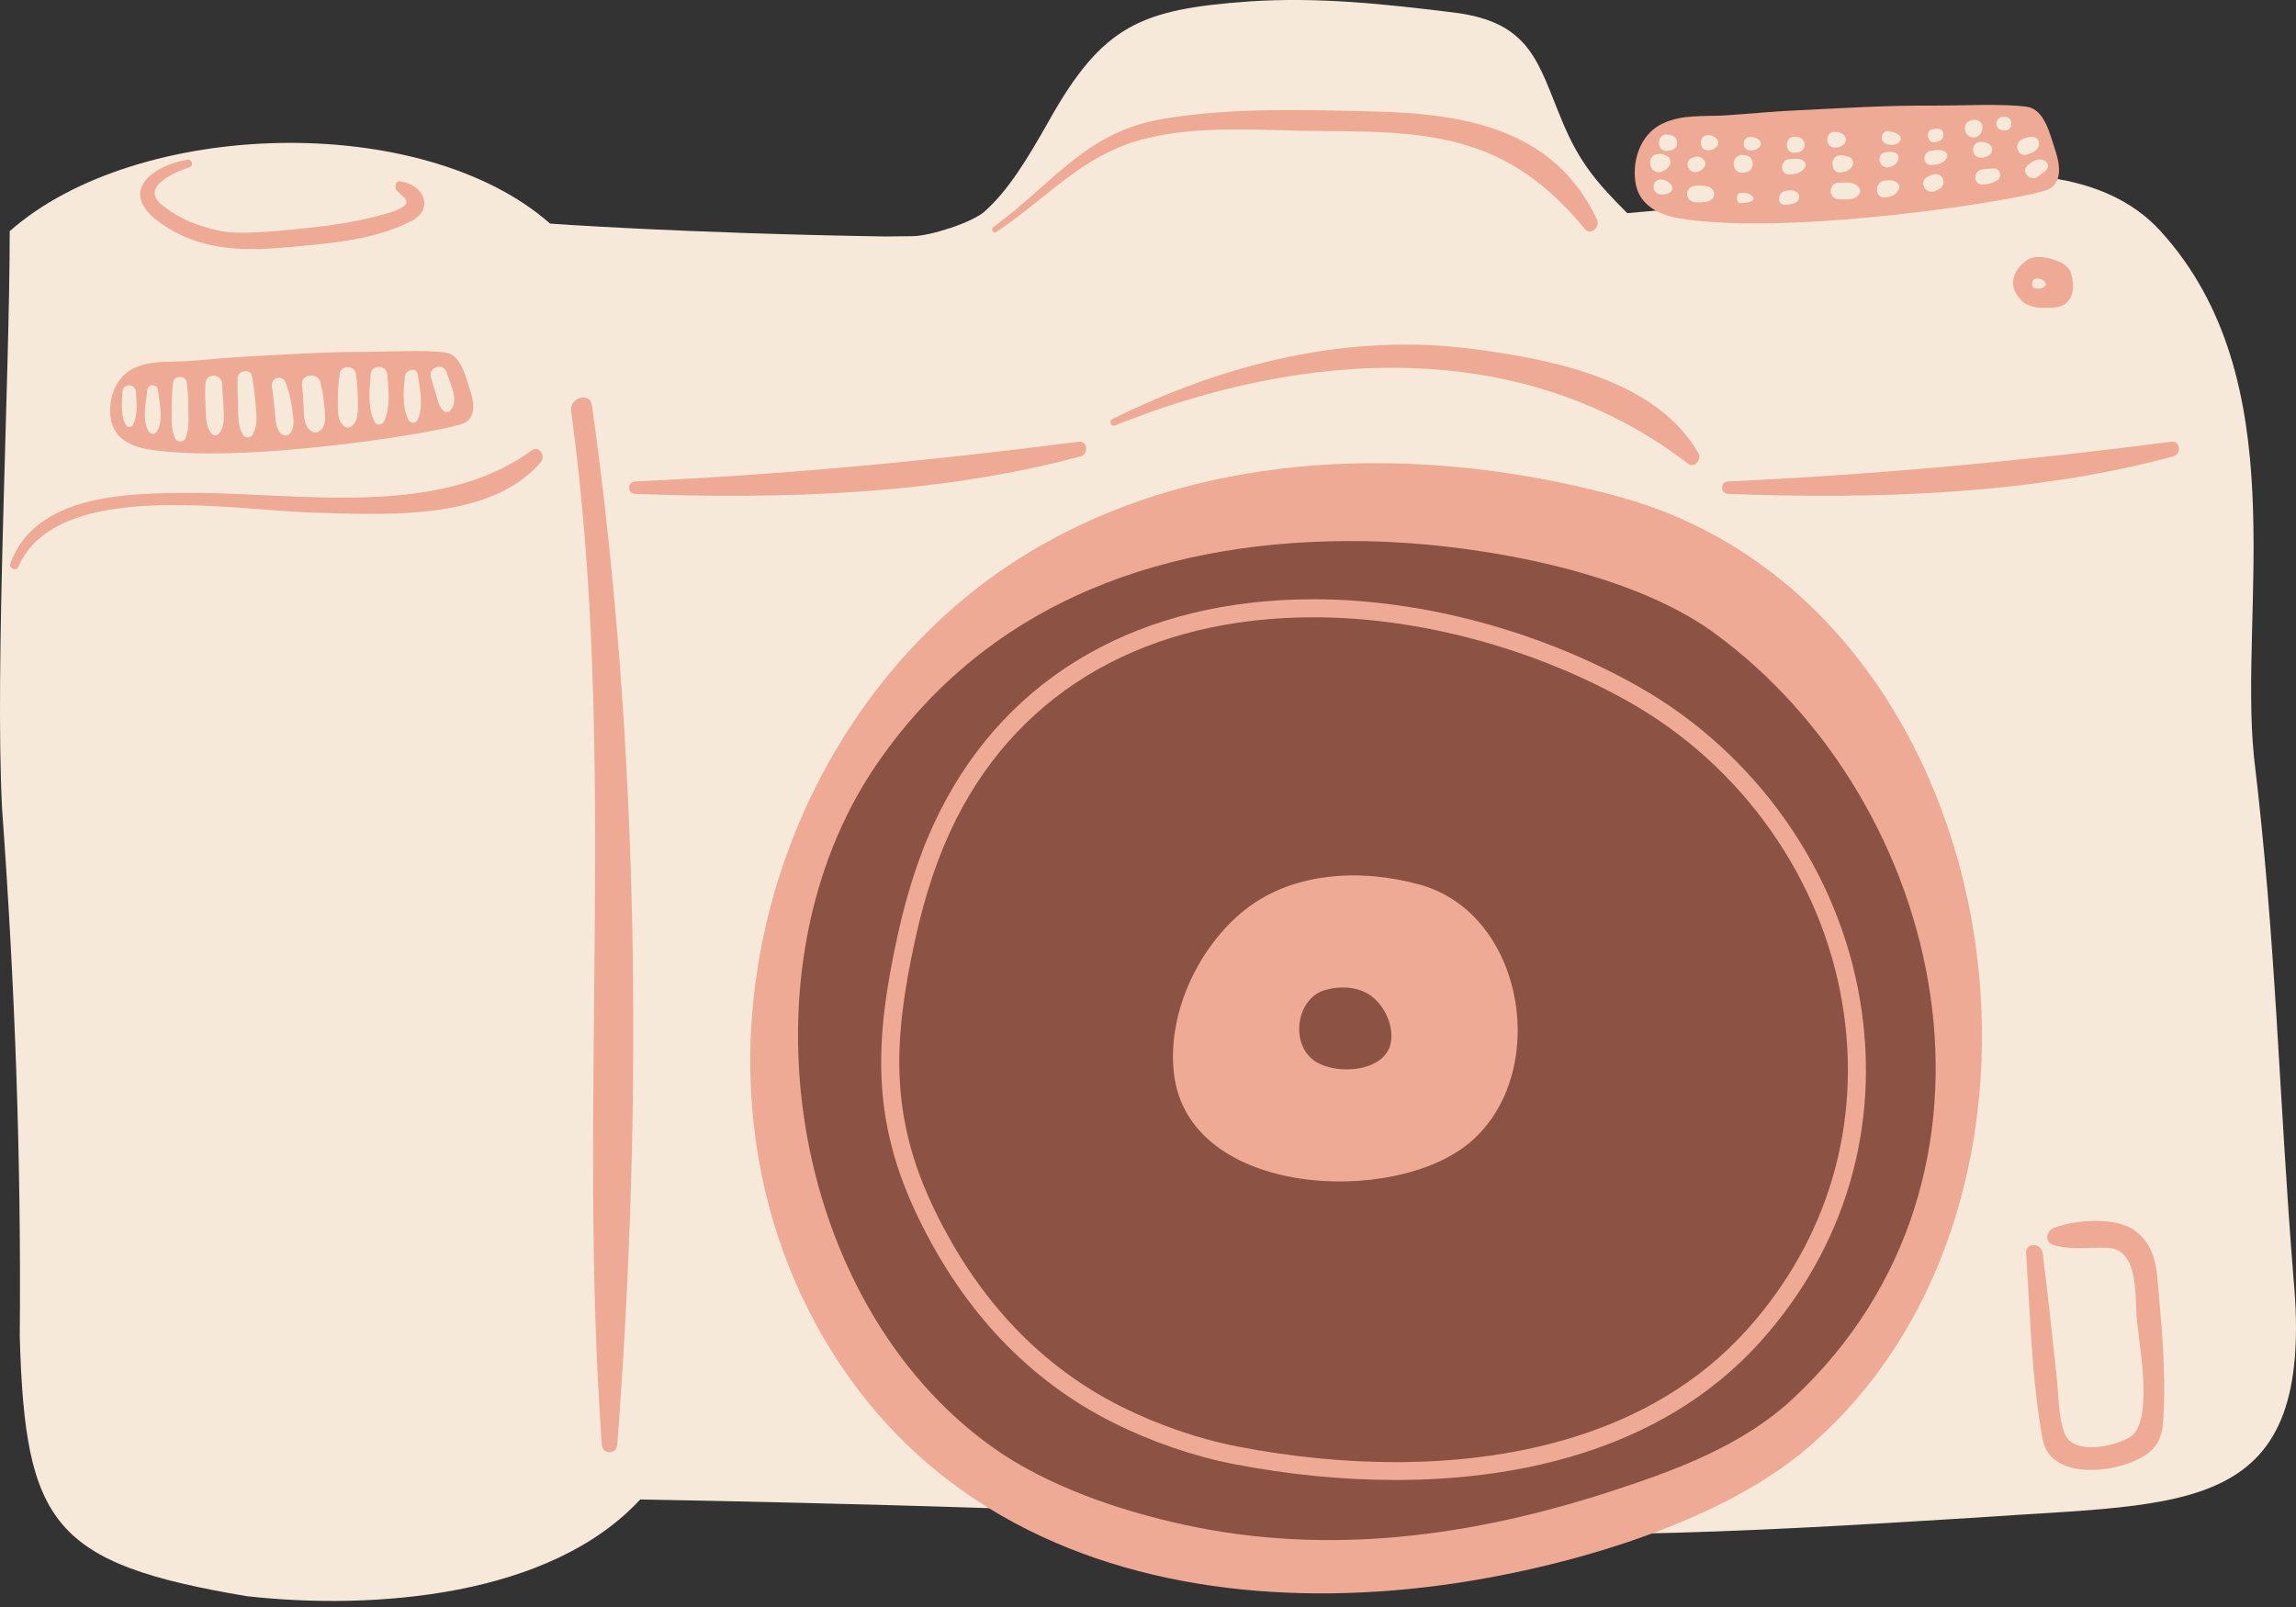
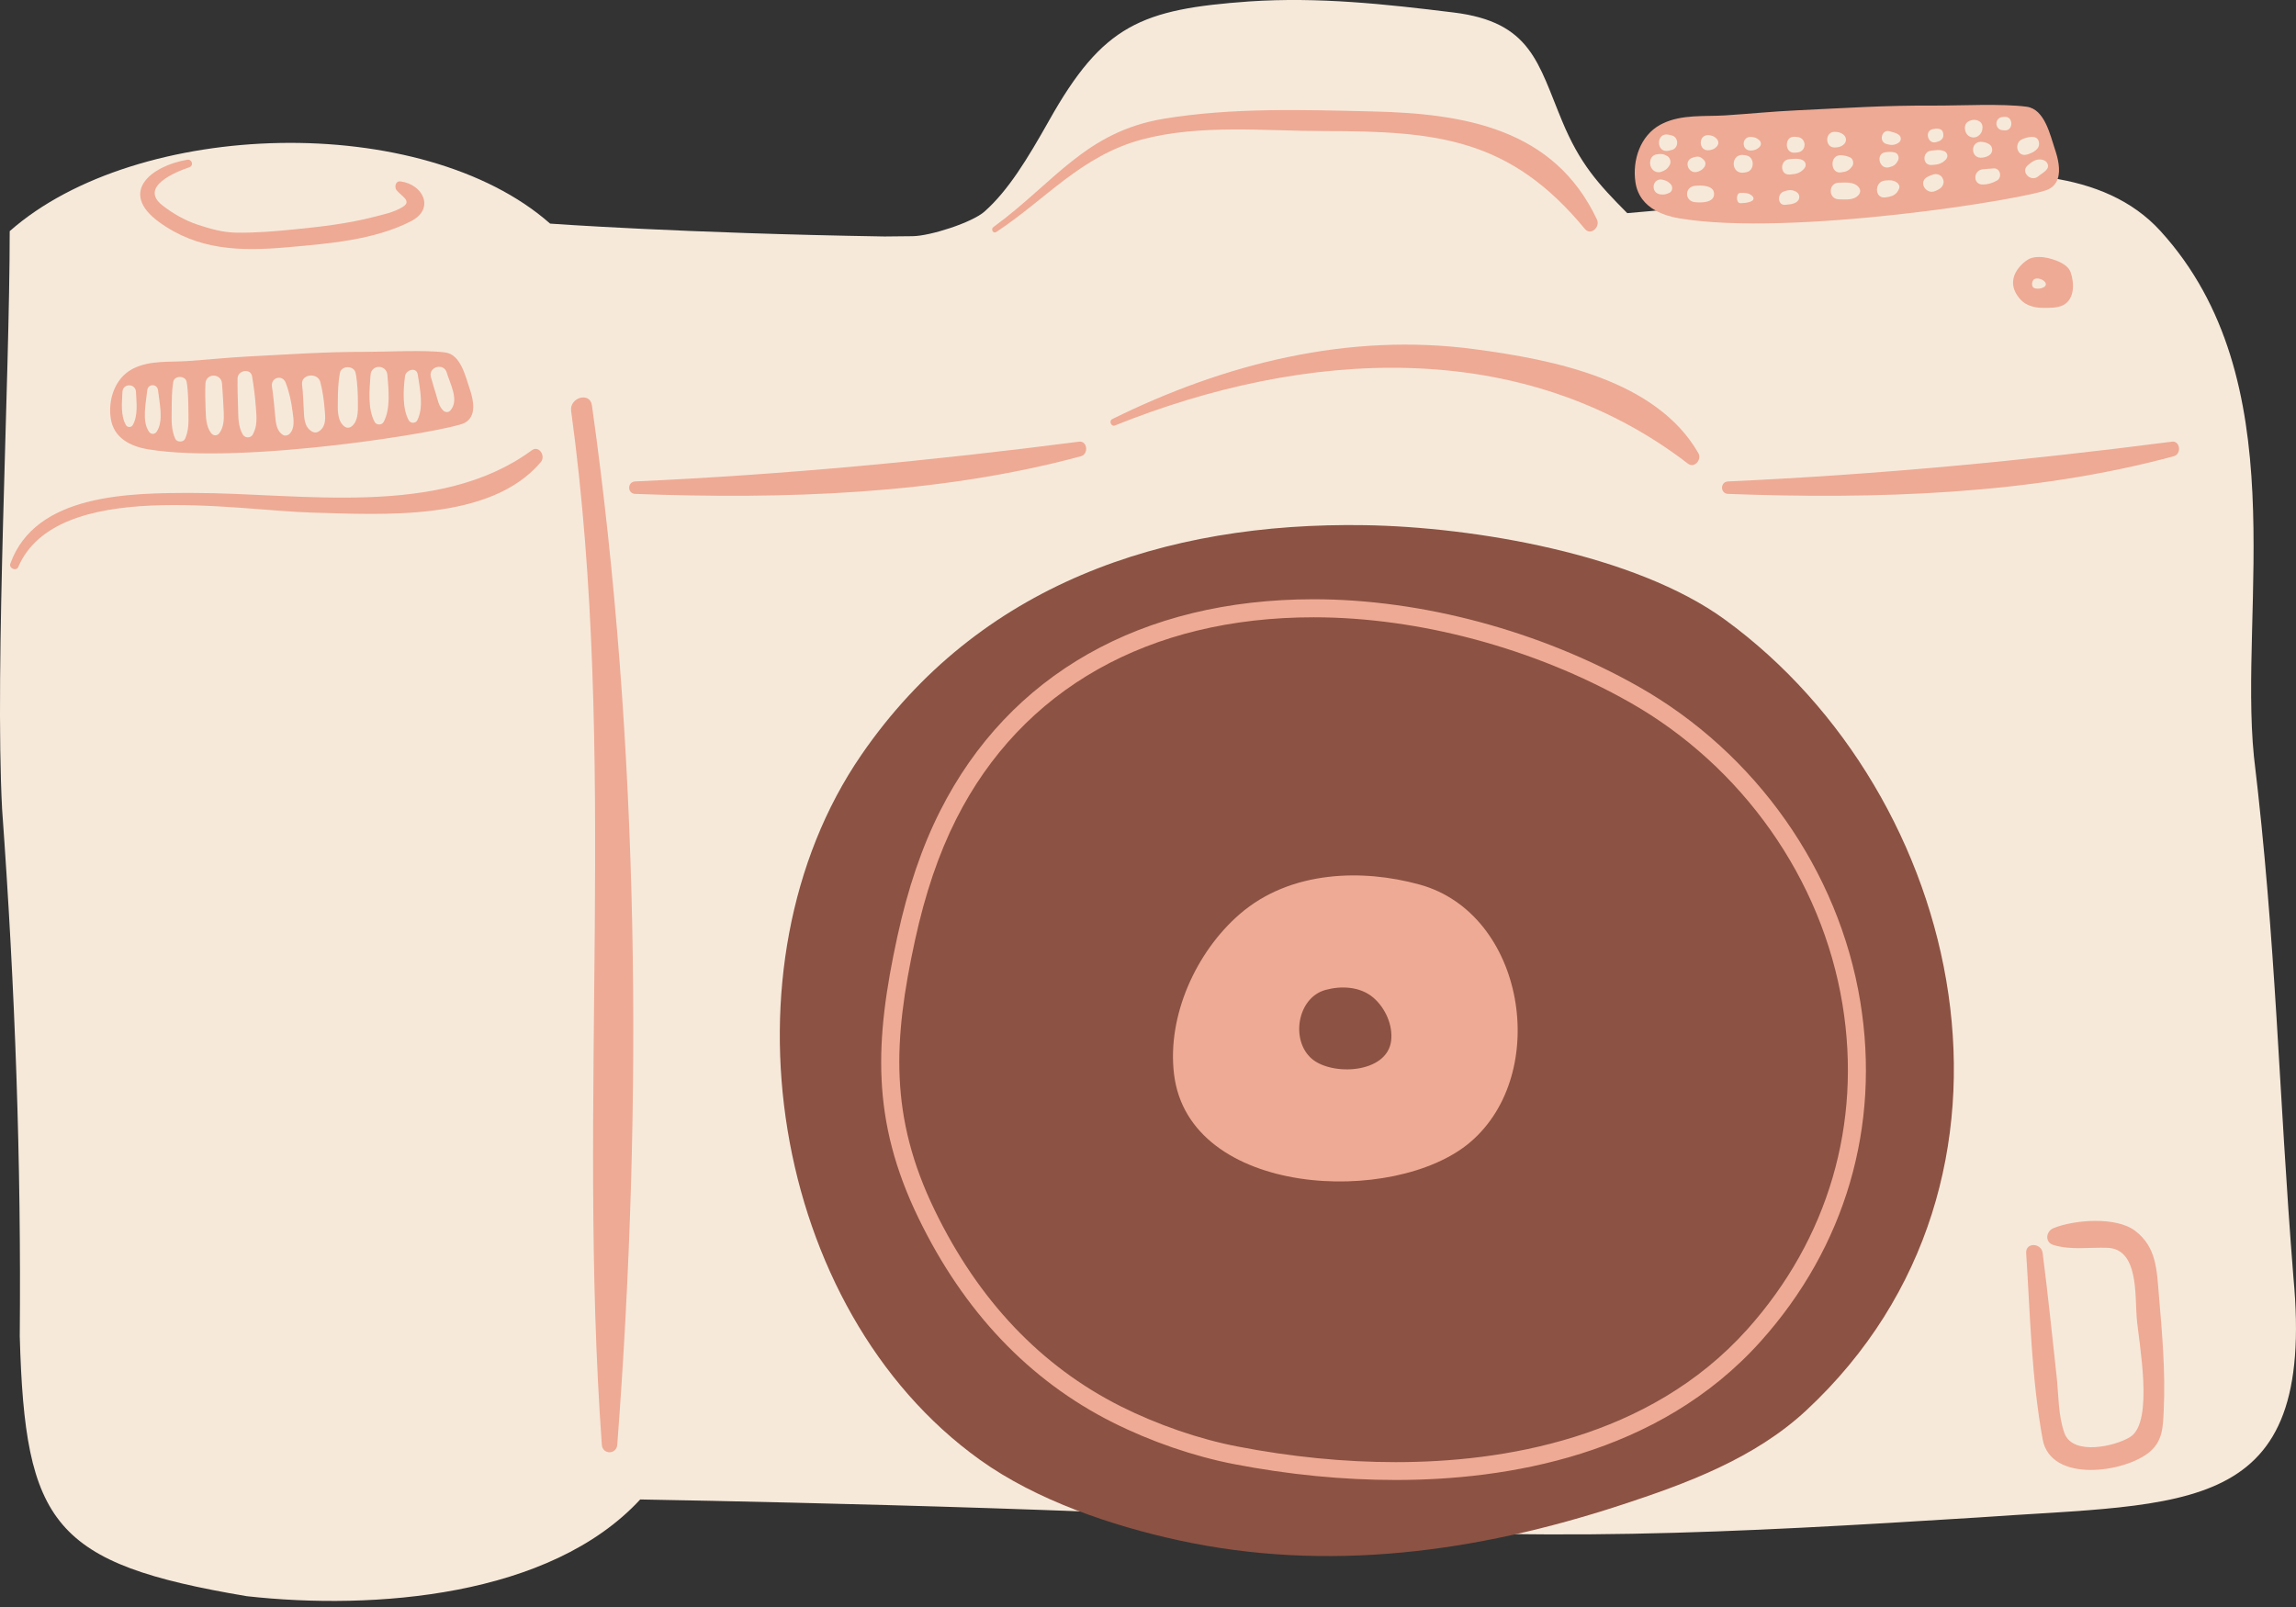
<svg xmlns="http://www.w3.org/2000/svg" height="350.0" preserveAspectRatio="xMidYMid meet" version="1.0" viewBox="0.0 0.0 500.0 350.0" width="500.0" zoomAndPan="magnify">
  <rect x="0.0" y="0.0" width="500.0" height="350.0" fill="#333333" stroke="none" />
  <defs>
    <clipPath id="a">
      <path d="M 0 0 L 500 0 L 500 348.68 L 0 348.68 Z M 0 0" />
    </clipPath>
  </defs>
  <g>
    <g clip-path="url(#a)" id="change1_1">
      <path d="M 499.438 278.195 C 496.172 237.336 495.734 205.621 490.836 164.758 C 487.566 132.07 500.004 82.785 470.512 50.344 C 464.34 43.551 455.938 40.152 446.57 38.742 C 448.531 36.289 445.953 31.746 445.418 30.004 C 444.754 27.836 442.918 24.672 437.918 24.172 C 432.918 23.672 373.586 26.422 365.668 27.086 C 357.754 27.754 357.086 36.086 358 41.172 C 358.43 43.547 360.676 44.895 362.949 45.664 C 360.086 45.926 357.223 46.184 354.367 46.422 C 347.926 39.945 344.031 35.617 340.188 26.371 C 334.914 13.727 333.465 4.797 316.574 2.723 C 301.547 0.871 287.121 -0.688 272.105 0.309 C 248.57 1.992 240.164 5.352 228.398 26.359 C 223.676 34.719 219.57 41.484 214.398 46.074 C 211.723 48.453 202.613 51.402 198.738 51.441 C 194.859 51.48 192.617 51.504 192.617 51.504 C 148.441 50.785 119.801 48.703 119.801 48.703 C 92.016 24.195 29.898 25.828 2.113 50.344 C 2.113 82.785 -1.188 145.105 0.461 176.285 C 3.32 215.719 4.633 253.434 4.305 291.062 C 5.449 332.039 11.555 340.539 53.734 347.645 C 81.402 350.727 119.801 347.828 139.418 326.578 C 139.418 326.578 235.852 328.207 279.984 331.484 C 332.289 336.383 378.492 333.766 430.793 330.5 C 476.559 327.234 504.348 330.5 499.438 278.195" fill="#f6e9da" />
    </g>
    <g id="change2_1">
      <path d="M 375.656 134.965 C 356.059 120.672 320.949 114.77 297.289 114.383 C 253.395 113.664 213.062 127.316 187.547 164.461 C 156.062 210.301 167.629 285.137 213.398 317.941 C 225.695 326.762 242.082 332.297 256.621 335.465 C 289.113 342.539 321.559 338.078 352.879 327.832 C 367.223 323.141 382.102 317.664 393.402 307.129 C 447.242 256.938 427.887 173.031 375.656 134.965" fill="#8c5243" />
    </g>
    <g id="change3_1">
      <path d="M 124.379 89.516 C 134.633 164.645 125.629 239.555 131.062 314.672 C 131.219 316.84 134.254 316.836 134.422 314.672 C 140.074 240.461 139.285 161.98 128.902 88.266 C 128.48 85.273 123.977 86.559 124.379 89.516" fill="#eeaa94" />
    </g>
    <g id="change3_2">
-       <path d="M 390.438 304.633 C 379.48 314.84 365.062 320.148 351.164 324.695 C 320.816 334.625 289.379 338.945 257.895 332.09 C 243.805 329.02 227.93 323.656 216.012 315.109 C 171.66 283.324 160.453 210.809 190.961 166.391 C 215.688 130.398 254.77 117.168 297.301 117.867 C 320.23 118.242 354.246 123.961 373.238 137.809 C 423.848 174.695 442.605 255.996 390.438 304.633 Z M 352.672 108.211 C 329.191 101.766 303.848 99.168 279.5 102.023 C 253.312 105.082 228.273 114.438 207.953 132.062 C 163.281 170.789 147.918 242.152 181.727 295.27 C 190.836 309.578 202.34 320.453 215.344 328.469 C 244.738 346.582 281.844 349.996 316.547 344.879 C 329.676 342.945 345.258 339.379 359.871 333.949 C 372.566 329.234 384.531 323.117 393.527 315.434 C 458.398 260.059 437.555 131.523 352.672 108.211" fill="#eeaa94" />
-     </g>
+       </g>
    <g id="change3_3">
      <path d="M 302.949 226.652 C 302.094 233.828 290.086 234.363 285.688 230.613 C 280.988 226.602 282.5 217.297 288.645 215.605 C 290.348 215.141 292.184 214.949 293.945 215.16 C 295.844 215.379 297.652 216.059 299.129 217.332 C 301.656 219.531 303.355 223.246 302.949 226.652 Z M 309.137 192.652 C 302.777 190.902 295.91 190.203 289.324 190.977 C 282.234 191.797 275.461 194.332 269.953 199.109 C 260.496 207.309 254.141 221.191 255.664 233.918 C 258.867 260.77 303.766 262.773 320.195 248.746 C 337.754 233.758 332.113 198.961 309.137 192.652" fill="#eeaa94" />
    </g>
    <g id="change3_4">
      <path d="M 380.504 289.535 C 359.086 313.434 327.059 318.449 303.965 318.449 C 292.77 318.449 281.168 317.305 269.488 315.043 C 261.121 313.43 252.094 310.32 244.07 306.297 C 226.684 297.559 213.047 283.188 203.547 263.574 C 193.688 243.258 194.508 226.668 199.242 204.871 C 201.473 194.633 204.41 185.969 208.238 178.387 C 222.539 150.051 250.18 134.445 286.07 134.445 C 309.023 134.445 334.102 141.188 354.875 152.945 C 379.43 166.844 396.762 191.449 401.238 218.75 C 405.496 244.73 398.133 269.867 380.504 289.535 Z M 356.805 149.527 C 335.465 137.445 309.684 130.516 286.07 130.516 C 248.621 130.516 219.734 146.887 204.734 176.617 C 200.754 184.5 197.703 193.469 195.406 204.035 C 190.488 226.672 189.664 243.949 200.012 265.281 C 209.898 285.688 224.133 300.66 242.309 309.797 C 250.645 313.98 260.031 317.199 268.746 318.883 C 280.672 321.191 292.52 322.336 303.965 322.336 C 303.969 322.336 303.969 322.336 303.969 322.336 C 327.863 322.336 361.047 317.113 383.426 292.141 C 401.867 271.566 409.566 245.289 405.109 218.121 C 400.445 189.648 382.387 164.004 356.805 149.527" fill="#eeaa94" />
    </g>
    <g id="change3_5">
      <path d="M 360.738 33.629 C 361.664 33.461 362.23 33.492 363.059 33.969 C 363.75 34.371 363.988 35.297 363.582 35.988 C 363.098 36.816 362.605 37.137 361.703 37.441 C 361.113 37.637 360.34 37.426 359.926 36.969 C 359.906 36.949 359.891 36.93 359.867 36.906 C 358.965 35.91 359.191 33.902 360.738 33.629 Z M 363.441 29.352 C 363.648 29.398 363.855 29.449 364.062 29.496 C 365.629 29.883 365.629 32.273 364.062 32.656 C 363.855 32.707 363.648 32.754 363.441 32.809 C 360.555 33.516 360.555 28.641 363.441 29.352 Z M 363.574 41.977 C 362.848 42.32 362.469 42.426 361.656 42.344 C 359.277 42.102 359.805 38.605 362.09 39.148 C 362.883 39.336 363.242 39.523 363.812 40.094 C 364.324 40.605 364.273 41.637 363.574 41.977 Z M 369.105 40.473 C 370.383 40.336 373.277 40.273 373.277 42.25 C 373.277 44.23 370.383 44.168 369.105 44.031 C 366.812 43.785 366.812 40.719 369.105 40.473 Z M 368.664 34.316 C 368.852 34.266 369.035 34.215 369.227 34.16 C 369.773 34.004 370.383 34.172 370.781 34.574 C 370.871 34.656 370.961 34.746 371.047 34.836 C 371.547 35.324 371.465 36.023 371.047 36.523 C 370.695 36.953 370.445 37.098 369.934 37.32 C 367.707 38.277 366.422 34.957 368.664 34.316 Z M 372.395 29.469 C 373.055 29.602 373.414 29.762 373.867 30.254 C 374.312 30.734 374.312 31.422 373.867 31.902 C 373.414 32.395 373.055 32.559 372.395 32.688 C 369.699 33.223 369.699 28.934 372.395 29.469 Z M 379.926 33.785 C 380.062 33.812 380.199 33.84 380.34 33.867 C 382.141 34.207 382.141 37.152 380.34 37.492 C 380.199 37.52 380.062 37.547 379.926 37.574 C 376.758 38.176 376.758 33.184 379.926 33.785 Z M 381.555 29.836 C 382.242 29.938 382.434 30 382.984 30.41 C 383.641 30.902 383.641 31.699 382.984 32.191 C 382.434 32.602 382.242 32.664 381.555 32.766 C 379.105 33.121 379.105 29.48 381.555 29.836 Z M 388.43 41.711 C 389.441 41.348 390.281 41.23 391.223 41.812 C 392.062 42.336 392.02 43.48 391.223 44.012 C 390.465 44.516 389.707 44.496 388.82 44.605 C 387.07 44.812 386.969 42.234 388.43 41.711 Z M 389.699 34.664 C 390.691 34.605 391.461 34.438 392.41 34.805 C 393.238 35.133 393.488 36.008 392.91 36.703 C 392.047 37.742 391 37.934 389.699 38.012 C 387.547 38.141 387.559 34.797 389.699 34.664 Z M 390.793 29.785 C 390.977 29.797 391.16 29.812 391.348 29.824 C 393.523 29.98 393.523 33.059 391.348 33.215 C 391.16 33.227 390.977 33.242 390.793 33.254 C 388.559 33.41 388.559 29.629 390.793 29.785 Z M 399.559 28.719 C 400.297 28.742 400.742 28.812 401.348 29.242 C 402.219 29.867 402.219 30.977 401.348 31.598 C 400.742 32.031 400.297 32.102 399.559 32.121 C 397.359 32.195 397.359 28.652 399.559 28.719 Z M 403.383 36.16 C 402.652 37.199 402.113 37.391 400.871 37.551 C 398.523 37.852 398.398 33.695 400.871 33.809 C 401.656 33.844 402.172 33.969 402.887 34.273 C 403.543 34.551 403.773 35.602 403.383 36.16 Z M 404.77 42.426 C 403.758 43.68 401.875 43.438 400.434 43.41 C 398.098 43.367 398.098 39.832 400.434 39.789 C 401.875 39.766 403.758 39.523 404.77 40.777 C 405.199 41.316 405.199 41.883 404.77 42.426 Z M 410.512 39.32 C 411.504 39.238 412.223 39.168 413.066 39.738 C 413.461 40.004 413.77 40.527 413.586 41.023 C 413.047 42.488 411.984 42.824 410.512 43 C 408.18 43.27 408.141 39.512 410.512 39.32 Z M 410.504 33.18 C 411.293 33.066 411.812 33.031 412.59 33.199 C 413.379 33.371 413.668 34.324 413.312 34.984 C 412.816 35.902 412.406 36.164 411.398 36.43 C 409.246 37.016 408.406 33.48 410.504 33.18 Z M 411.551 28.605 C 412.273 28.84 412.809 28.875 413.445 29.312 C 414.094 29.766 414.117 30.648 413.445 31.09 C 412.555 31.676 411.809 31.656 410.793 31.359 C 409.027 30.836 409.801 28.035 411.551 28.605 Z M 419.699 38.543 C 420.16 38.289 420.57 38.121 421.078 37.98 C 421.758 37.781 422.703 38.082 423.012 38.762 C 423.074 38.898 423.137 39.031 423.188 39.168 C 423.445 39.895 423.012 40.723 422.398 41.105 C 422.113 41.301 421.809 41.461 421.48 41.59 C 419.453 42.512 417.672 39.652 419.699 38.543 Z M 420.594 32.805 C 421.59 32.727 422.328 32.531 423.297 32.879 C 424.09 33.172 424.34 34.055 423.777 34.703 C 422.906 35.703 421.867 35.883 420.594 35.934 C 418.559 36.008 418.609 32.965 420.594 32.805 Z M 420.863 28.137 C 421.434 28.027 421.848 27.941 422.406 28.105 C 422.891 28.242 423.133 28.637 423.176 29.109 C 423.184 29.211 423.195 29.309 423.203 29.41 C 423.262 30.051 422.723 30.609 422.156 30.785 C 421.98 30.84 421.809 30.895 421.637 30.949 C 419.828 31.516 419.027 28.508 420.863 28.137 Z M 428.828 26.359 C 428.895 26.332 428.965 26.297 429.023 26.273 C 430.156 25.789 431.832 26.316 431.727 27.824 C 431.723 27.887 431.719 27.949 431.715 28.016 C 431.609 29.426 430.148 30.445 428.828 29.672 C 427.703 29.012 427.461 26.945 428.828 26.359 Z M 433.148 31.387 C 434.074 31.926 434.074 33.305 433.148 33.848 C 432.676 34.121 432.352 34.227 431.801 34.316 C 428.953 34.777 428.953 30.453 431.801 30.918 C 432.352 31.004 432.676 31.109 433.148 31.387 Z M 434.895 39.312 C 433.891 39.875 432.926 40.184 431.77 40.188 C 429.582 40.188 429.695 37.105 431.77 36.871 C 432.57 36.785 433.371 36.738 434.18 36.68 C 435.609 36.578 436.066 38.648 434.895 39.312 Z M 436.148 25.477 C 436.297 25.469 436.441 25.457 436.59 25.449 C 438.484 25.328 438.484 28.512 436.59 28.387 C 436.441 28.383 436.297 28.367 436.148 28.363 C 434.297 28.242 434.297 25.598 436.148 25.477 Z M 440.504 30.258 C 441.492 29.883 443.555 29.262 443.977 30.793 C 444.434 32.453 442.73 33.262 441.438 33.656 C 439.23 34.328 438.41 31.039 440.504 30.258 Z M 445.809 36.77 C 445.234 37.566 444.613 37.766 443.895 38.387 C 442.285 39.766 439.945 37.469 441.551 36.039 C 442.605 35.102 443.613 34.414 445.035 34.875 C 445.766 35.117 446.316 36.062 445.809 36.77 Z M 381.613 43.699 C 380.867 44.27 379 44.25 379 44.25 C 378 44.25 378 42.008 379 42.008 C 380 42.008 380.715 41.992 381.465 42.559 C 381.883 42.883 382.031 43.379 381.613 43.699 Z M 360.574 45.875 C 362.07 46.703 363.812 47.234 365.629 47.543 C 389.895 51.66 442.133 43.27 446.148 41.203 C 447.164 40.684 447.77 39.906 448.09 39 C 448.797 37.012 448.145 34.398 447.5 32.5 C 446.465 29.449 445.297 23.801 441.387 23.25 C 436.09 22.516 426.711 23.023 421.34 22.996 C 410.195 22.934 402.391 23.516 391.258 24.031 C 386.066 24.266 380.898 24.801 375.715 25.129 C 371.203 25.41 366.297 24.871 362.109 26.891 C 361.934 26.973 361.758 27.062 361.582 27.156 C 357.199 29.535 355.441 34.898 356.148 39.676 C 356.586 42.645 358.285 44.609 360.574 45.875" fill="#eeaa94" />
    </g>
    <g id="change3_6">
      <path d="M 26.664 85.348 C 26.754 83.445 29.516 83.453 29.609 85.348 C 29.727 87.652 30.094 90.492 28.914 92.578 C 28.594 93.141 27.746 93.133 27.426 92.578 C 26.223 90.508 26.566 87.652 26.664 85.348 Z M 32.059 85.035 C 32.203 83.512 34.27 83.523 34.422 85.035 C 34.695 87.699 35.707 91.66 34.113 94.027 C 33.691 94.652 32.863 94.645 32.441 94.027 C 30.828 91.676 31.809 87.695 32.059 85.035 Z M 37.391 89.258 C 37.41 87.219 37.398 85.211 37.719 83.195 C 37.953 81.73 40.402 81.742 40.648 83.191 C 41.031 85.469 40.996 87.77 41.039 90.078 C 41.078 92.023 41.094 93.754 40.309 95.559 C 39.949 96.371 38.523 96.363 38.16 95.559 C 37.246 93.516 37.367 91.449 37.391 89.258 Z M 44.734 83.562 C 44.844 81.211 48.199 81.242 48.355 83.562 C 48.5 85.652 48.648 87.742 48.727 89.836 C 48.785 91.391 48.73 92.992 47.805 94.297 C 47.305 94.992 46.453 94.973 45.949 94.297 C 44.832 92.797 44.848 90.844 44.773 89.051 C 44.695 87.211 44.652 85.402 44.734 83.562 Z M 54.898 81.965 C 55.277 84.219 55.555 86.477 55.727 88.758 C 55.887 90.82 56.086 92.781 55.047 94.645 C 54.582 95.473 53.348 95.445 52.875 94.645 C 51.812 92.832 51.906 90.801 51.844 88.758 C 51.781 86.633 51.699 84.52 51.734 82.398 C 51.766 80.637 54.59 80.121 54.898 81.965 Z M 62.215 83.359 C 63.023 85.461 63.445 87.523 63.73 89.746 C 63.941 91.32 64.277 93.316 63.023 94.52 C 62.652 94.871 62.039 94.992 61.586 94.703 C 60.164 93.781 60.059 91.996 59.91 90.426 C 59.719 88.352 59.535 86.246 59.223 84.191 C 58.934 82.219 61.488 81.477 62.215 83.359 Z M 69.758 83.207 C 70.273 85.195 70.547 87.18 70.711 89.227 C 70.84 90.855 71.078 92.641 69.684 93.789 C 69.188 94.203 68.582 94.34 67.992 94.008 C 66.223 93.031 66.25 91.027 66.148 89.227 C 66.043 87.398 65.996 85.562 65.781 83.746 C 65.512 81.438 69.199 81.047 69.758 83.207 Z M 73.574 87.215 C 73.582 85.215 73.652 83.227 74.012 81.254 C 74.324 79.535 77.117 79.555 77.449 81.254 C 77.875 83.477 77.934 85.738 77.945 88 C 77.953 89.648 77.984 91.652 76.652 92.801 C 76.105 93.277 75.441 93.27 74.898 92.801 C 73.375 91.508 73.562 89.055 73.574 87.215 Z M 80.688 81.688 C 80.852 79.312 84.18 79.324 84.367 81.688 C 84.617 84.836 85.098 89.02 83.551 91.898 C 83.148 92.641 81.988 92.633 81.59 91.898 C 80.02 89.035 80.469 84.836 80.688 81.688 Z M 88.199 81.938 C 88.383 80.52 90.703 79.84 90.973 81.562 C 91.438 84.574 92.328 88.727 90.867 91.547 C 90.5 92.266 89.391 92.234 89.012 91.547 C 87.562 88.922 87.824 84.82 88.199 81.938 Z M 97.289 81.152 C 98.004 83.598 100.098 87.195 98.035 89.445 C 97.641 89.879 96.965 89.82 96.562 89.445 C 95.566 88.535 95.32 87.133 94.953 85.875 C 94.59 84.617 94.16 83.375 93.832 82.109 C 93.246 79.863 96.645 78.938 97.289 81.152 Z M 32.27 97.859 C 53.055 101.281 97.727 93.898 101.152 92.117 C 103.926 90.68 103.09 87.023 102.277 84.66 C 101.379 82.059 100.355 77.219 97.008 76.773 C 92.473 76.156 84.449 76.633 79.855 76.629 C 70.316 76.625 63.637 77.152 54.109 77.637 C 49.668 77.863 45.25 78.34 40.809 78.637 C 36.957 78.895 32.746 78.461 29.172 80.195 C 29.027 80.266 28.875 80.344 28.727 80.422 C 24.984 82.48 23.504 87.074 24.125 91.16 C 24.762 95.359 28.34 97.211 32.27 97.859" fill="#eeaa94" />
    </g>
    <g id="change3_7">
      <path d="M 34.652 48.367 C 43.117 54.535 52.426 54.746 62.391 53.871 C 71.281 53.09 81.465 52.324 89.52 48.172 C 94.75 45.48 92.188 40.156 87.203 39.508 C 86.098 39.359 85.832 40.809 86.391 41.469 C 87.473 42.758 89.766 43.781 87.703 45.07 C 85.816 46.242 83.406 46.734 81.277 47.277 C 75.637 48.73 69.766 49.395 63.984 49.969 C 59.816 50.383 55.602 50.738 51.41 50.668 C 48.473 50.629 45.648 49.805 42.895 48.883 C 40.227 47.988 37.535 46.434 35.336 44.695 C 30.23 40.676 38.344 37.395 41.207 36.438 C 42.262 36.082 41.824 34.609 40.754 34.793 C 32.883 36.141 25.754 41.891 34.652 48.367" fill="#eeaa94" />
    </g>
    <g id="change3_8">
      <path d="M 115.797 98.078 C 95.605 112.918 65.648 107.367 42.082 107.363 C 28.422 107.359 7.715 107.438 2.25 122.773 C 1.895 123.777 3.551 124.48 3.973 123.496 C 12.312 104.062 51.238 111.195 67.926 111.641 C 83.191 112.051 106.73 113.672 117.773 100.645 C 118.895 99.324 117.387 96.91 115.797 98.078" fill="#eeaa94" />
    </g>
    <g id="change3_9">
      <path d="M 472.973 96.195 C 440.602 100.371 408.938 103.371 376.32 104.855 C 374.57 104.938 374.566 107.504 376.32 107.57 C 408.367 108.758 442.273 107.781 473.398 99.359 C 475.105 98.898 474.812 95.957 472.973 96.195" fill="#eeaa94" />
    </g>
    <g id="change3_10">
      <path d="M 234.98 96.195 C 202.605 100.371 170.941 103.371 138.328 104.855 C 136.578 104.938 136.574 107.504 138.328 107.57 C 170.375 108.758 204.281 107.785 235.41 99.359 C 237.109 98.898 236.82 95.957 234.98 96.195" fill="#eeaa94" />
    </g>
    <g id="change3_11">
      <path d="M 444.73 62.711 C 444 62.965 442.984 62.926 442.676 62.492 C 442.383 62.082 442.527 61.102 442.98 60.82 C 443.688 60.379 445.02 60.867 445.418 61.535 C 445.738 62.094 445.328 62.5 444.73 62.711 Z M 442.027 56.324 C 440.777 56.863 435.902 60.637 439.973 65.203 C 441.195 66.578 443.16 67.062 444.918 67.051 C 446.324 67.043 448.082 67.121 449.355 66.43 C 451.836 65.078 451.723 61.625 450.93 59.316 C 450.734 58.742 450.34 58.262 449.836 57.859 C 448.742 56.988 447.148 56.473 446.016 56.207 C 444.828 55.926 443.184 55.836 442.027 56.324" fill="#eeaa94" />
    </g>
    <g id="change3_12">
      <path d="M 216.965 50.523 C 227.793 43.391 235.5 33.879 248.75 30.363 C 261.395 27.016 275.527 28.547 288.438 28.547 C 313.02 28.547 328.863 30.148 345.137 49.855 C 346.43 51.422 348.527 49.422 347.773 47.82 C 338.453 27.988 318.883 24.734 298.961 24.273 C 283.879 23.922 268.398 23.395 253.484 25.855 C 236.371 28.676 229.523 39.836 216.332 49.453 C 215.699 49.914 216.281 50.973 216.965 50.523" fill="#eeaa94" />
    </g>
    <g id="change3_13">
      <path d="M 321.168 76.055 C 293.652 72.375 266.715 79.164 242.199 91.285 C 241.438 91.66 241.984 92.992 242.785 92.672 C 283.988 76.105 331.348 73.102 367.605 100.996 C 368.996 102.062 370.637 100.062 369.875 98.73 C 360.676 82.648 337.996 78.301 321.168 76.055" fill="#eeaa94" />
    </g>
    <g id="change3_14">
      <path d="M 465.02 268.105 C 460.805 264.871 451.629 265.68 447.195 267.484 C 445.516 268.168 445.242 270.586 447.195 271.164 C 451.09 272.32 454.895 271.629 458.926 271.77 C 465.723 271.996 464.91 282.043 465.312 287.008 C 465.734 292.305 469.141 309.625 463.922 312.945 C 460.688 314.996 451.41 317.121 449.582 312.148 C 448.203 308.402 448.305 303.668 447.867 299.742 C 446.891 290.789 445.973 281.828 444.828 272.898 C 444.543 270.668 441.09 270.535 441.238 272.895 C 442.113 286.426 442.395 300.078 444.824 313.453 C 446.57 323.117 462.82 320.727 468.148 316.207 C 471.008 313.785 471.027 310.734 471.195 307.164 C 471.594 298.895 470.863 290.492 470.156 282.258 C 469.684 276.734 469.68 271.68 465.02 268.105" fill="#eeaa94" />
    </g>
  </g>
</svg>